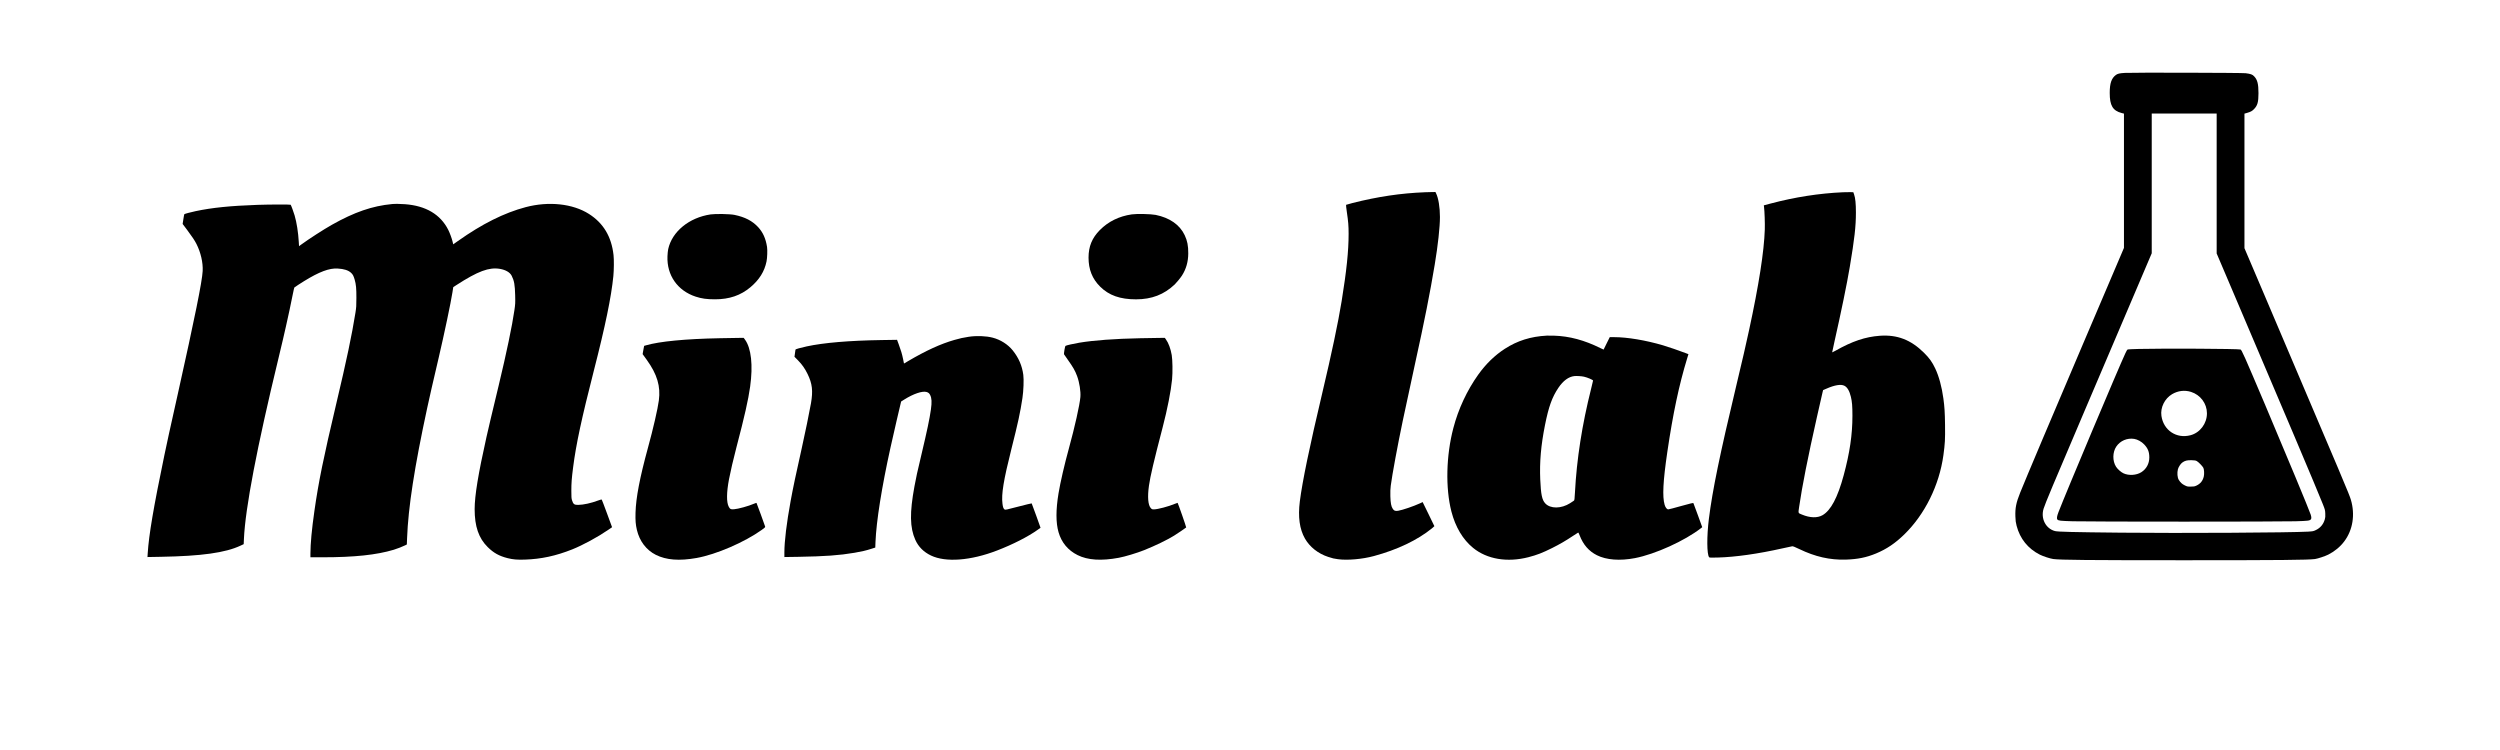
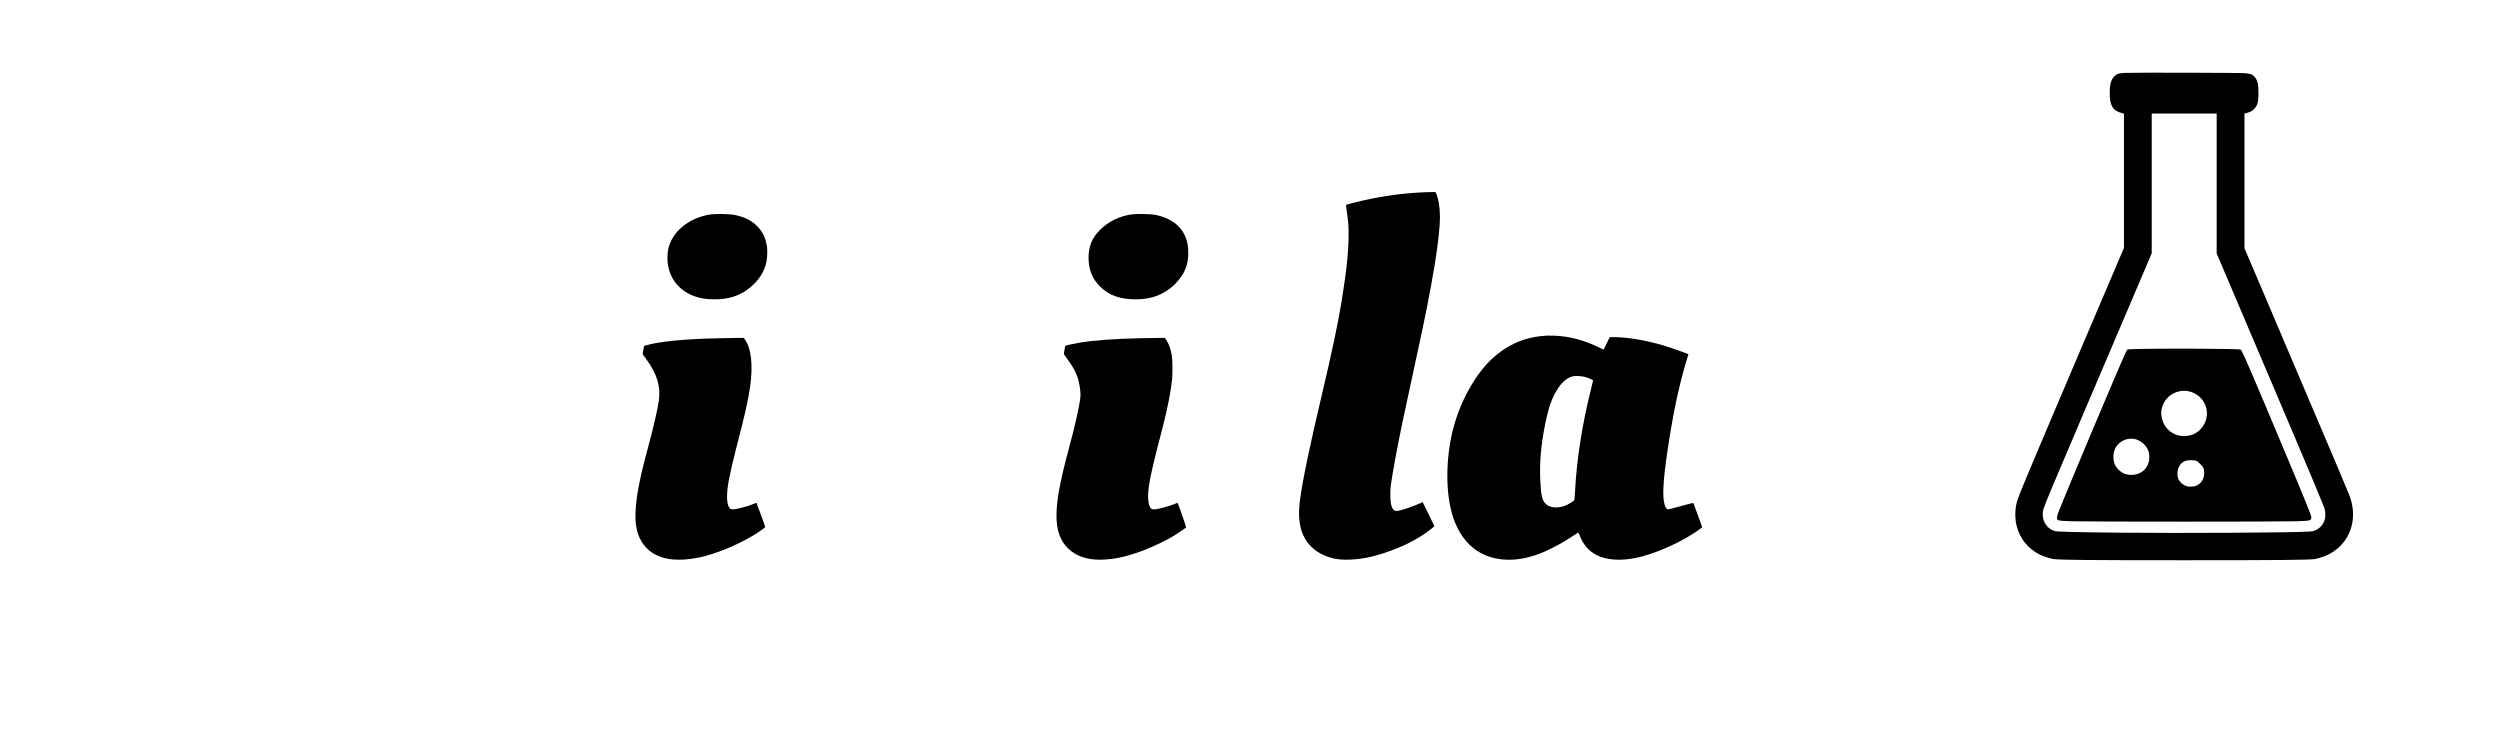
<svg xmlns="http://www.w3.org/2000/svg" version="1.0" width="7200pt" height="2160pt" viewBox="0 0 7200 2160" preserveAspectRatio="xMidYMid meet">
  <g transform="translate(0,2160) scale(0.1,-0.1)" fill="#000000" stroke="none">
    <path d="M61190 19500 c-146 -9 -201 -22 -250 -57 -129 -94 -180 -240 -180 -519 0 -363 88 -512 343 -579 l67 -17 0 -1934 0 -1933 -421 -988 c-232 -543 -571 -1339 -754 -1768 -820 -1921 -1678 -3952 -1814 -4293 -116 -289 -147 -444 -138 -687 4 -123 10 -171 35 -267 97 -373 327 -659 671 -833 97 -48 294 -112 385 -125 205 -27 992 -35 3766 -35 2762 0 3585 8 3773 35 85 13 287 80 381 127 181 91 345 226 461 382 247 328 317 773 189 1201 -50 164 -134 365 -2483 5879 l-581 1363 0 1938 0 1937 77 22 c102 30 142 51 194 104 105 105 133 203 133 462 0 270 -31 390 -128 490 -47 50 -99 68 -241 86 -106 14 -3279 22 -3485 9z m2650 -3185 l0 -2015 404 -948 c1508 -3537 2484 -5842 2654 -6272 62 -157 65 -168 70 -270 4 -82 1 -119 -13 -165 -41 -145 -128 -249 -259 -311 -71 -34 -83 -36 -223 -45 -515 -30 -3653 -48 -5383 -30 -1392 14 -1823 25 -1905 46 -269 70 -418 363 -329 647 45 145 274 693 1149 2743 469 1100 1103 2588 1409 3306 l556 1305 0 2012 0 2012 935 0 935 0 0 -2015z" />
    <path d="M61590 11550 c-157 -4 -296 -10 -309 -14 -17 -6 -35 -33 -68 -105 -204 -436 -1723 -4046 -1929 -4581 -45 -118 -55 -183 -31 -212 27 -34 80 -40 447 -51 487 -14 5914 -14 6405 0 372 11 414 16 448 56 19 22 18 63 -5 137 -35 114 -712 1744 -1309 3153 -621 1463 -678 1591 -713 1601 -76 22 -2194 34 -2936 16z m1510 -1236 c273 -86 459 -335 460 -616 1 -295 -199 -561 -475 -633 -404 -106 -776 142 -836 557 -35 239 93 500 307 626 170 100 361 123 544 66z m-1635 -1354 c96 -15 213 -80 287 -159 109 -115 148 -216 148 -377 0 -175 -84 -331 -229 -423 -141 -90 -363 -104 -516 -32 -70 32 -170 121 -213 189 -106 165 -102 420 8 582 113 167 314 252 515 220z m1801 -638 c45 -23 165 -145 190 -194 23 -43 30 -174 14 -247 -28 -127 -97 -213 -216 -268 -51 -23 -72 -27 -159 -27 -97 -1 -104 1 -177 37 -74 36 -122 80 -170 158 -40 64 -51 205 -24 306 17 63 75 152 121 188 77 58 142 75 275 71 83 -2 114 -7 146 -24z" />
    <path d="M41035 16063 c-691 -27 -1355 -126 -2080 -309 -99 -25 -183 -49 -188 -53 -4 -4 6 -97 22 -207 41 -275 51 -397 51 -629 0 -495 -59 -1061 -200 -1934 -103 -631 -285 -1496 -560 -2656 -365 -1540 -573 -2544 -645 -3115 -56 -448 -8 -797 147 -1070 139 -244 382 -435 668 -528 139 -45 164 -51 284 -67 274 -37 700 0 1035 91 672 181 1254 459 1669 796 39 33 72 61 72 64 0 2 -76 159 -169 349 l-169 345 -77 -36 c-184 -85 -505 -194 -628 -214 -85 -13 -118 -1 -156 57 -45 68 -63 162 -69 363 -3 128 0 210 12 305 39 304 200 1175 345 1865 95 451 263 1230 355 1650 271 1229 430 2029 566 2850 93 558 150 1082 150 1370 0 281 -44 547 -112 683 l-18 37 -118 -2 c-64 -1 -148 -3 -187 -5z" />
-     <path d="M53080 16063 c-692 -31 -1384 -139 -2087 -325 l-195 -52 6 -45 c16 -125 28 -476 22 -651 -20 -630 -171 -1596 -452 -2895 -111 -511 -169 -763 -370 -1605 -474 -1984 -685 -3009 -788 -3830 -63 -501 -60 -1028 7 -1108 10 -13 48 -14 247 -9 505 13 1163 106 1865 264 138 31 264 58 280 60 22 3 74 -17 205 -80 456 -221 881 -317 1335 -304 346 11 594 61 875 177 305 127 550 292 814 549 592 577 1007 1417 1126 2281 46 341 52 452 47 870 -5 373 -15 523 -48 765 -45 333 -129 641 -234 862 -89 188 -169 299 -324 453 -376 373 -771 526 -1270 490 -419 -30 -794 -156 -1284 -433 -49 -27 -90 -48 -91 -46 -2 2 28 141 66 309 190 840 363 1680 442 2155 136 810 176 1166 176 1562 0 259 -16 423 -53 525 l-22 63 -115 1 c-63 0 -144 -1 -180 -3z m39 -5573 c83 -42 145 -147 186 -316 35 -146 45 -268 45 -549 0 -541 -77 -1066 -251 -1710 -174 -645 -372 -1018 -613 -1154 -148 -83 -359 -77 -589 19 -116 48 -109 29 -82 220 84 584 251 1430 516 2605 76 341 147 651 157 690 l17 70 95 41 c240 106 420 135 519 84z" />
-     <path d="M11290 15723 c-568 -54 -1084 -232 -1730 -596 -241 -136 -659 -406 -887 -572 l-61 -45 -7 118 c-16 277 -60 562 -120 767 -30 102 -101 295 -114 308 -11 11 -608 9 -956 -3 -786 -28 -1303 -80 -1780 -181 -142 -30 -315 -76 -327 -88 -3 -3 -16 -68 -27 -143 l-21 -138 133 -177 c141 -188 215 -300 265 -399 124 -246 191 -536 179 -779 -15 -301 -227 -1348 -717 -3545 -241 -1080 -309 -1388 -386 -1760 -312 -1500 -447 -2296 -480 -2824 l-7 -109 389 7 c1166 20 1857 117 2290 321 l92 43 7 153 c40 888 374 2635 994 5197 45 183 104 433 132 555 27 122 66 290 85 372 46 195 156 712 199 934 19 96 38 177 42 181 15 14 188 127 278 182 437 270 728 379 970 364 183 -11 304 -49 384 -122 51 -46 73 -87 105 -196 40 -140 51 -252 50 -528 0 -228 -3 -273 -27 -425 -104 -650 -254 -1363 -552 -2620 -372 -1572 -509 -2243 -630 -3090 -77 -538 -114 -943 -115 -1232 l0 -103 343 0 c923 0 1562 68 2057 217 97 29 259 92 329 128 l48 24 7 183 c33 888 213 2050 581 3755 81 374 147 661 330 1443 157 671 352 1594 396 1883 l23 147 90 59 c620 401 943 521 1256 467 165 -29 287 -100 337 -199 72 -143 93 -262 100 -562 5 -224 4 -253 -22 -430 -62 -438 -230 -1240 -451 -2160 -212 -881 -282 -1177 -354 -1495 -238 -1065 -339 -1683 -340 -2073 0 -498 116 -837 377 -1094 170 -168 330 -257 573 -318 156 -39 272 -49 494 -42 471 15 894 106 1371 296 299 120 731 354 1026 557 l117 80 -145 395 c-80 216 -148 398 -153 402 -4 5 -50 -7 -102 -27 -209 -78 -419 -124 -574 -127 -115 -2 -145 20 -181 137 -15 49 -18 94 -18 269 0 222 10 357 51 675 83 656 246 1413 597 2785 331 1290 502 2119 562 2724 17 176 20 473 5 606 -59 530 -293 920 -709 1184 -466 296 -1158 370 -1821 195 -619 -164 -1257 -483 -1951 -975 l-136 -96 -18 76 c-21 91 -80 252 -125 341 -224 444 -645 694 -1246 739 -131 10 -294 12 -374 4z" />
    <path d="M20465 15425 c-618 -92 -1110 -494 -1221 -1000 -9 -38 -18 -131 -21 -205 -22 -546 290 -992 812 -1163 174 -57 318 -77 557 -77 414 0 739 111 1023 350 253 214 402 452 461 740 21 101 29 326 15 417 -38 245 -118 421 -258 573 -168 180 -376 288 -679 351 -128 27 -548 35 -689 14z" />
    <path d="M32595 15426 c-368 -54 -674 -205 -920 -452 -224 -227 -325 -472 -325 -793 0 -342 108 -612 334 -836 255 -253 576 -366 1035 -366 451 1 803 136 1114 430 51 49 165 188 209 257 119 186 179 398 180 634 1 223 -26 364 -103 527 -142 300 -432 502 -836 584 -137 27 -543 36 -688 15z" />
    <path d="M44550 11934 c-463 -24 -851 -146 -1212 -380 -289 -187 -545 -436 -765 -744 -323 -453 -574 -991 -717 -1540 -208 -793 -229 -1723 -56 -2400 115 -447 331 -810 625 -1049 402 -328 984 -425 1595 -268 243 63 399 123 680 263 225 113 391 209 605 352 77 51 144 94 148 95 5 1 23 -36 41 -83 103 -268 264 -453 496 -570 271 -137 664 -167 1095 -84 584 112 1439 500 1906 865 l33 26 -123 340 c-68 187 -127 346 -131 353 -6 10 -87 -9 -352 -83 -189 -54 -356 -97 -370 -97 -41 0 -83 51 -107 133 -68 233 -46 677 78 1522 161 1096 337 1929 569 2687 l39 128 -81 31 c-168 65 -505 181 -652 224 -502 147 -1028 235 -1406 235 l-127 0 -88 -177 c-48 -98 -88 -179 -89 -181 -1 -2 -42 17 -90 41 -460 230 -895 347 -1344 360 -74 2 -164 3 -200 1z m1070 -1183 c104 -24 260 -91 260 -112 0 -5 -25 -107 -54 -227 -263 -1045 -417 -2035 -467 -2992 -11 -206 -14 -226 -32 -240 -11 -8 -59 -40 -107 -71 -256 -163 -570 -166 -718 -5 -92 100 -124 254 -143 689 -21 504 20 979 136 1562 106 532 204 806 389 1080 136 201 292 315 456 334 63 7 214 -2 280 -18z" />
-     <path d="M27895 11900 c-161 -25 -244 -43 -408 -90 -395 -113 -821 -308 -1332 -609 l-120 -71 -26 128 c-31 150 -61 250 -126 426 l-48 129 -450 -7 c-921 -14 -1665 -77 -2150 -182 -173 -37 -325 -80 -325 -92 0 -4 -7 -52 -15 -107 l-14 -100 103 -105 c115 -117 198 -235 275 -393 135 -278 159 -484 97 -842 -46 -262 -172 -876 -266 -1295 -163 -726 -252 -1147 -320 -1520 -117 -639 -180 -1161 -180 -1483 l0 -130 398 6 c771 13 1188 43 1622 117 205 35 335 65 488 115 l110 35 6 163 c25 601 178 1564 431 2712 70 318 303 1326 307 1331 2 1 42 27 91 57 262 165 518 252 640 218 53 -16 80 -37 105 -87 46 -92 52 -204 22 -419 -39 -274 -109 -606 -270 -1285 -124 -520 -159 -680 -204 -928 -140 -758 -133 -1187 25 -1540 90 -201 242 -352 452 -452 425 -202 1143 -148 1902 145 453 174 896 400 1171 597 l81 58 -124 348 c-69 191 -128 350 -131 354 -4 3 -176 -38 -382 -92 -350 -92 -377 -98 -398 -84 -32 21 -49 66 -61 165 -35 278 30 675 260 1589 186 734 254 1049 315 1457 31 207 43 526 25 666 -36 267 -133 491 -306 707 -139 172 -352 307 -576 365 -193 50 -466 60 -694 25z" />
    <path d="M20720 11859 c-981 -19 -1726 -91 -2114 -204 l-55 -16 -10 -52 c-6 -29 -15 -82 -22 -119 l-11 -67 121 -168 c298 -415 400 -760 346 -1165 -32 -245 -163 -814 -314 -1364 -236 -864 -346 -1437 -358 -1870 -6 -226 3 -341 39 -494 76 -325 270 -580 545 -719 301 -151 676 -180 1175 -91 565 101 1381 454 1881 812 83 60 98 74 93 93 -8 33 -243 675 -249 681 -3 3 -36 -8 -74 -24 -152 -67 -457 -151 -575 -159 -93 -7 -112 2 -150 73 -68 126 -65 410 7 791 41 217 128 591 215 923 234 891 340 1361 394 1745 86 616 32 1108 -150 1356 l-36 49 -166 -2 c-92 -1 -331 -5 -532 -9z" />
    <path d="M32840 11859 c-726 -14 -1345 -60 -1757 -129 -171 -29 -359 -72 -392 -89 -12 -7 -22 -39 -35 -120 -10 -60 -16 -116 -13 -123 2 -8 52 -79 109 -158 151 -211 211 -315 269 -473 67 -182 108 -445 94 -602 -22 -239 -160 -856 -329 -1472 -129 -468 -249 -988 -301 -1304 -78 -475 -78 -845 1 -1117 86 -298 272 -521 549 -659 292 -146 683 -171 1187 -77 178 33 520 136 733 221 323 130 652 289 860 417 92 57 321 212 347 235 7 6 -234 697 -247 709 -2 2 -41 -12 -87 -31 -170 -73 -486 -156 -592 -157 -54 0 -61 3 -92 35 -80 86 -100 321 -54 648 39 274 138 697 395 1682 136 520 238 1041 271 1380 19 203 14 557 -10 699 -32 183 -92 347 -167 451 l-32 45 -171 -2 c-94 -1 -335 -5 -536 -9z" />
  </g>
</svg>